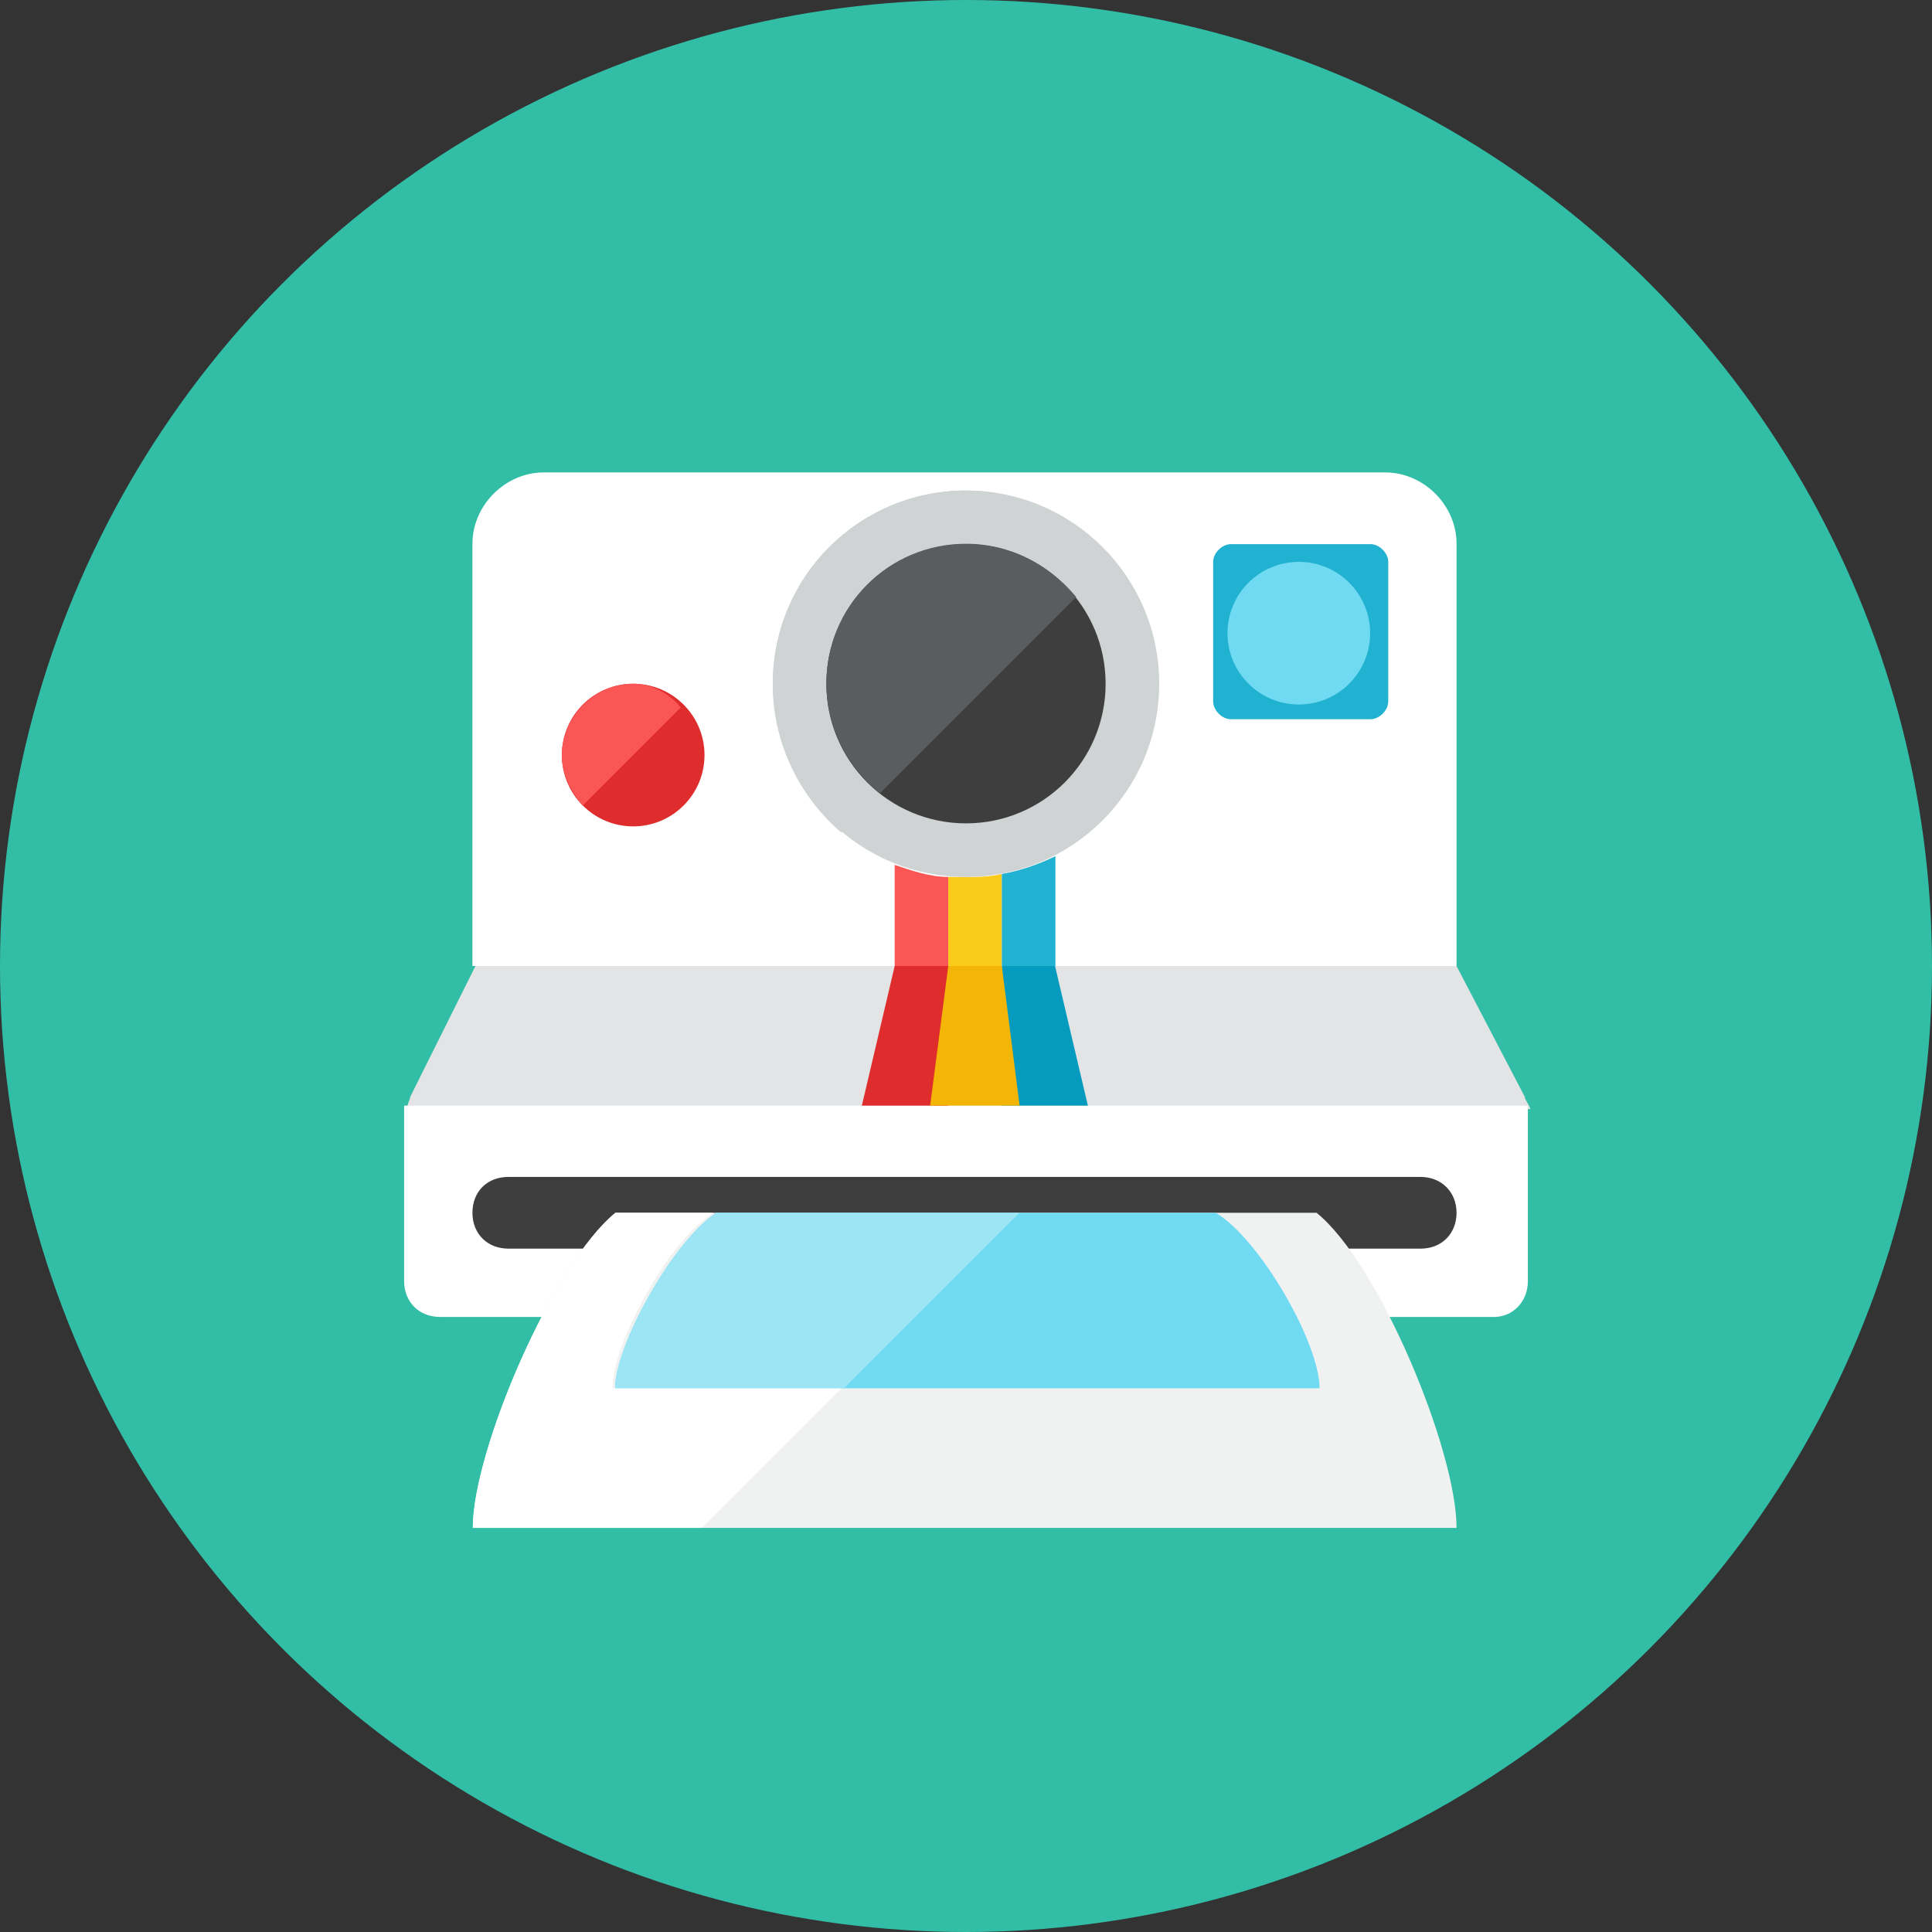
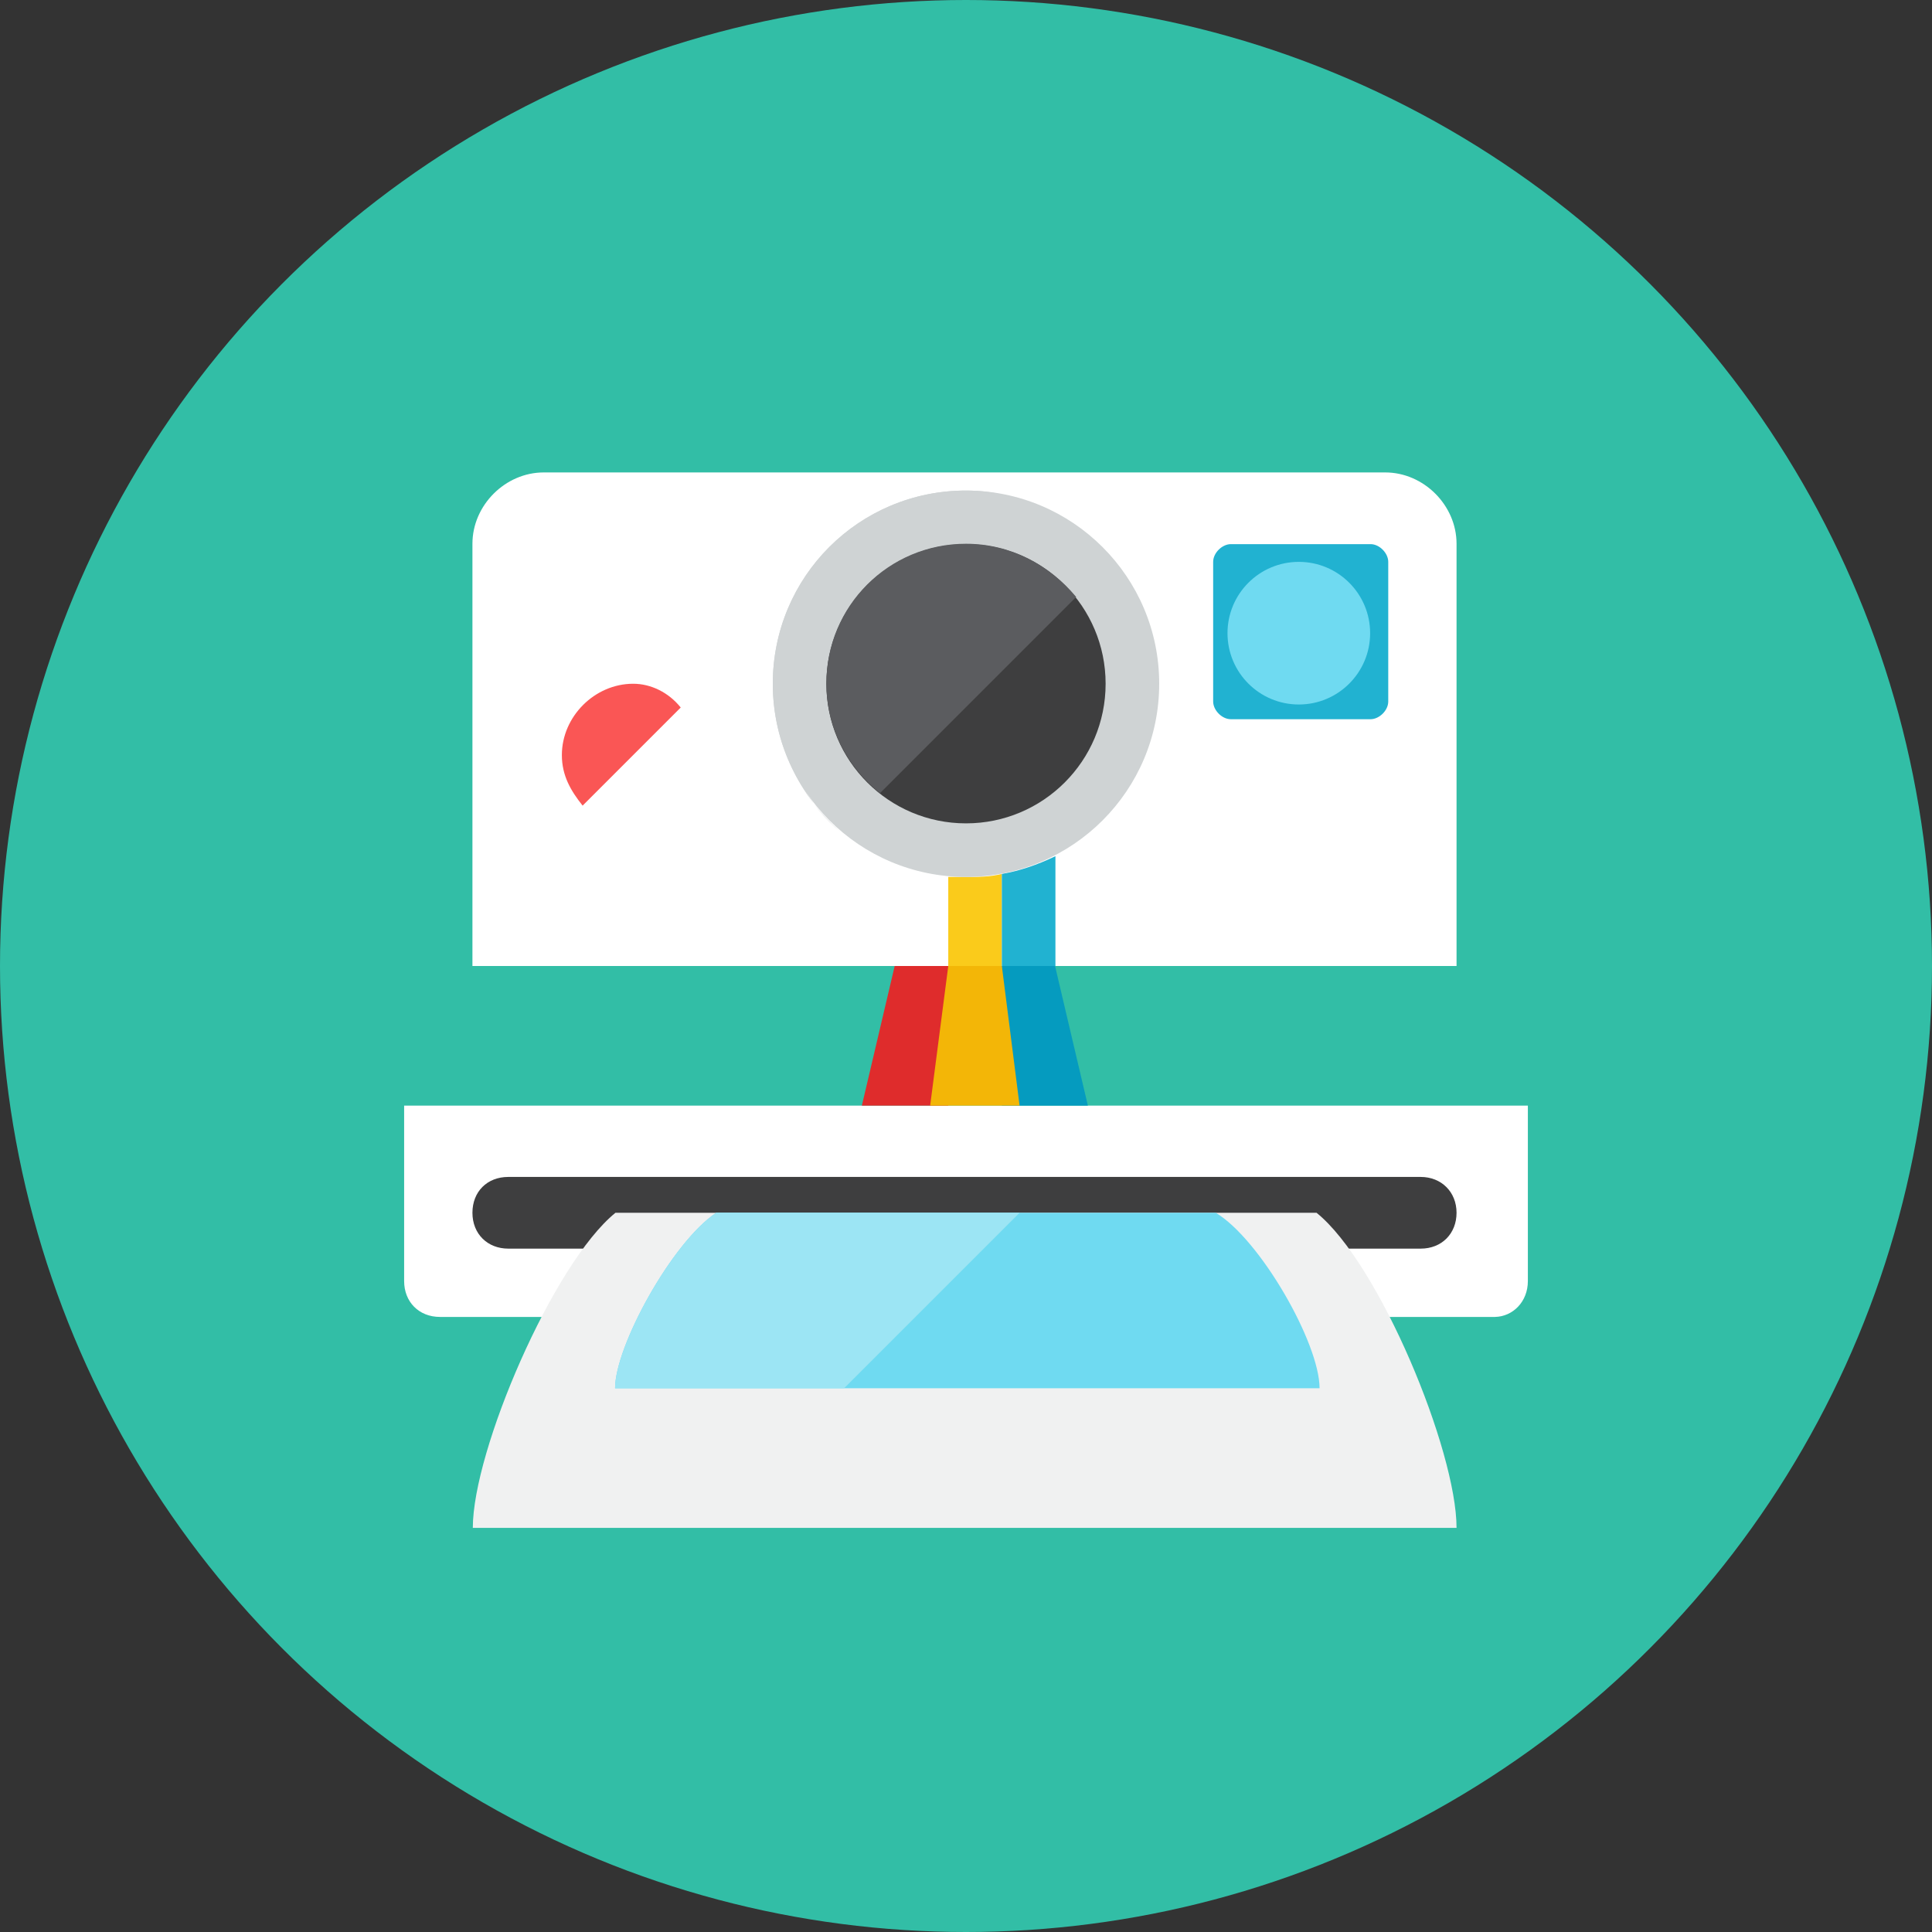
<svg xmlns="http://www.w3.org/2000/svg" version="1.1" id="Layer_1" x="0px" y="0px" viewBox="0 0 512 512" style="enable-background:new 0 0 512 512;" xml:space="preserve">
  <rect x="0" y="0" width="512" height="512" fill="#333333" stroke="none" />
  <style type="text/css">
	.st0{fill:#32BEA6;}
	.st1{fill:#FFFFFF;}
	.st2{fill:#FA5655;}
	.st3{fill:#FACB1B;}
	.st4{fill:#21B2D1;}
	.st5{fill:#CFD3D4;}
	.st6{fill:#E2E4E5;}
	.st7{fill:#DF2C2C;}
	.st8{fill:#6FDAF1;}
	.st9{fill:#3E3E3F;}
	.st10{fill:#059BBF;}
	.st11{fill:#F3B607;}
	.st12{fill:#F0F1F1;}
	.st13{fill:#9CE5F4;}
	.st14{fill:#5B5C5F;}
</style>
  <g id="XMLID_1_">
    <circle id="XMLID_3_" class="st0" cx="256" cy="256" r="256" />
    <path id="XMLID_4_" class="st1" d="M386,144.1c0-10.2-8.7-18.9-18.9-18.9H144.1c-10.2,0-18.9,8.7-18.9,18.9V256H386V144.1z" />
-     <path id="XMLID_5_" class="st2" d="M237.1,229.2V256h14.2v-23.6C246.5,232.4,241.8,230.8,237.1,229.2z" />
    <path id="XMLID_6_" class="st3" d="M256,232.4c-1.6,0-3.2,0-4.7,0V256h14.2v-24.4C262.3,232.4,259.2,232.4,256,232.4z" />
    <path id="XMLID_7_" class="st4" d="M265.5,231.6V256h14.2v-29.1C274.9,229.2,270.2,230.8,265.5,231.6z" />
    <circle id="XMLID_8_" class="st5" cx="256" cy="181.2" r="51.2" />
-     <path id="XMLID_9_" class="st5" d="M256,130c-28.4,0-51.2,22.8-51.2,51.2c0,15.8,7.1,29.9,18.1,39.4l10.2-10.2   c-8.7-7.1-14.2-17.3-14.2-29.1c0-20.5,16.5-37,37-37c11.8,0,22.8,5.5,29.1,14.2l10.2-10.2C285.9,137.8,271.8,130,256,130z" />
-     <path id="XMLID_10_" class="st6" d="M404.1,290.7L386,256H126l-17.3,34.7c0,0.8-0.8,1.6-0.8,3.2h297.7   C404.9,292.2,404.1,291.4,404.1,290.7z" />
+     <path id="XMLID_9_" class="st5" d="M256,130c-28.4,0-51.2,22.8-51.2,51.2c0,15.8,7.1,29.9,18.1,39.4c-8.7-7.1-14.2-17.3-14.2-29.1c0-20.5,16.5-37,37-37c11.8,0,22.8,5.5,29.1,14.2l10.2-10.2C285.9,137.8,271.8,130,256,130z" />
    <path id="XMLID_11_" class="st1" d="M404.9,339.5v-43.3c0-0.8,0-2.4,0-3.2H107.1c0,0.8,0,2.4,0,3.2v43.3c0,5.5,3.9,9.5,9.5,9.5   h279.6C400.9,348.9,404.9,345,404.9,339.5z" />
-     <circle id="XMLID_12_" class="st7" cx="167.8" cy="200.1" r="18.9" />
    <path id="XMLID_13_" class="st4" d="M367.9,185.9c0,2.4-2.4,4.7-4.7,4.7h-37c-2.4,0-4.7-2.4-4.7-4.7v-37c0-2.4,2.4-4.7,4.7-4.7h37   c2.4,0,4.7,2.4,4.7,4.7V185.9z" />
    <circle id="XMLID_14_" class="st8" cx="344.2" cy="167.8" r="18.9" />
    <circle id="XMLID_15_" class="st9" cx="256" cy="181.2" r="37" />
    <polygon id="XMLID_16_" class="st7" points="251.3,293 228.4,293 237.1,256 251.3,256  " />
    <polygon id="XMLID_17_" class="st10" points="288.3,293 265.5,293 265.5,256 279.6,256  " />
    <polygon id="XMLID_18_" class="st11" points="270.2,293 246.5,293 251.3,256 265.5,256  " />
    <path id="XMLID_19_" class="st9" d="M386,321.4c0,5.5-3.9,9.5-9.5,9.5H134.7c-5.5,0-9.5-3.9-9.5-9.5s3.9-9.5,9.5-9.5h241.8   C382,311.9,386,315.9,386,321.4z" />
    <path id="XMLID_20_" class="st2" d="M167.8,181.2c-10.2,0-18.9,8.7-18.9,18.9c0,5.5,2.4,9.5,5.5,13.4l26-26   C177.2,183.5,172.5,181.2,167.8,181.2z" />
    <path id="XMLID_21_" class="st12" d="M348.9,321.4H256h-92.9c-16.5,13.4-37.8,63-37.8,83.5H256h130   C386,384.4,365.5,334.8,348.9,321.4z" />
    <path id="XMLID_22_" class="st8" d="M322.2,321.4H256h-66.2c-11.8,7.9-26.8,35.4-26.8,46.5H256h93.7   C349.7,356,334,328.5,322.2,321.4z" />
-     <path id="XMLID_23_" class="st1" d="M162.3,367.9c0-11.8,15-39.4,26.8-46.5h-26c-16.5,13.4-37.8,63-37.8,83.5h60.7l37-37H162.3z" />
    <path id="XMLID_24_" class="st13" d="M189.8,321.4c-11.8,7.9-26.8,35.4-26.8,46.5h60.7l46.5-46.5H256H189.8z" />
    <path id="XMLID_25_" class="st14" d="M256,144.1c-20.5,0-37,16.5-37,37c0,11.8,5.5,22.1,14.2,29.1l52-52   C278.1,149.7,267.8,144.1,256,144.1z" />
  </g>
</svg>